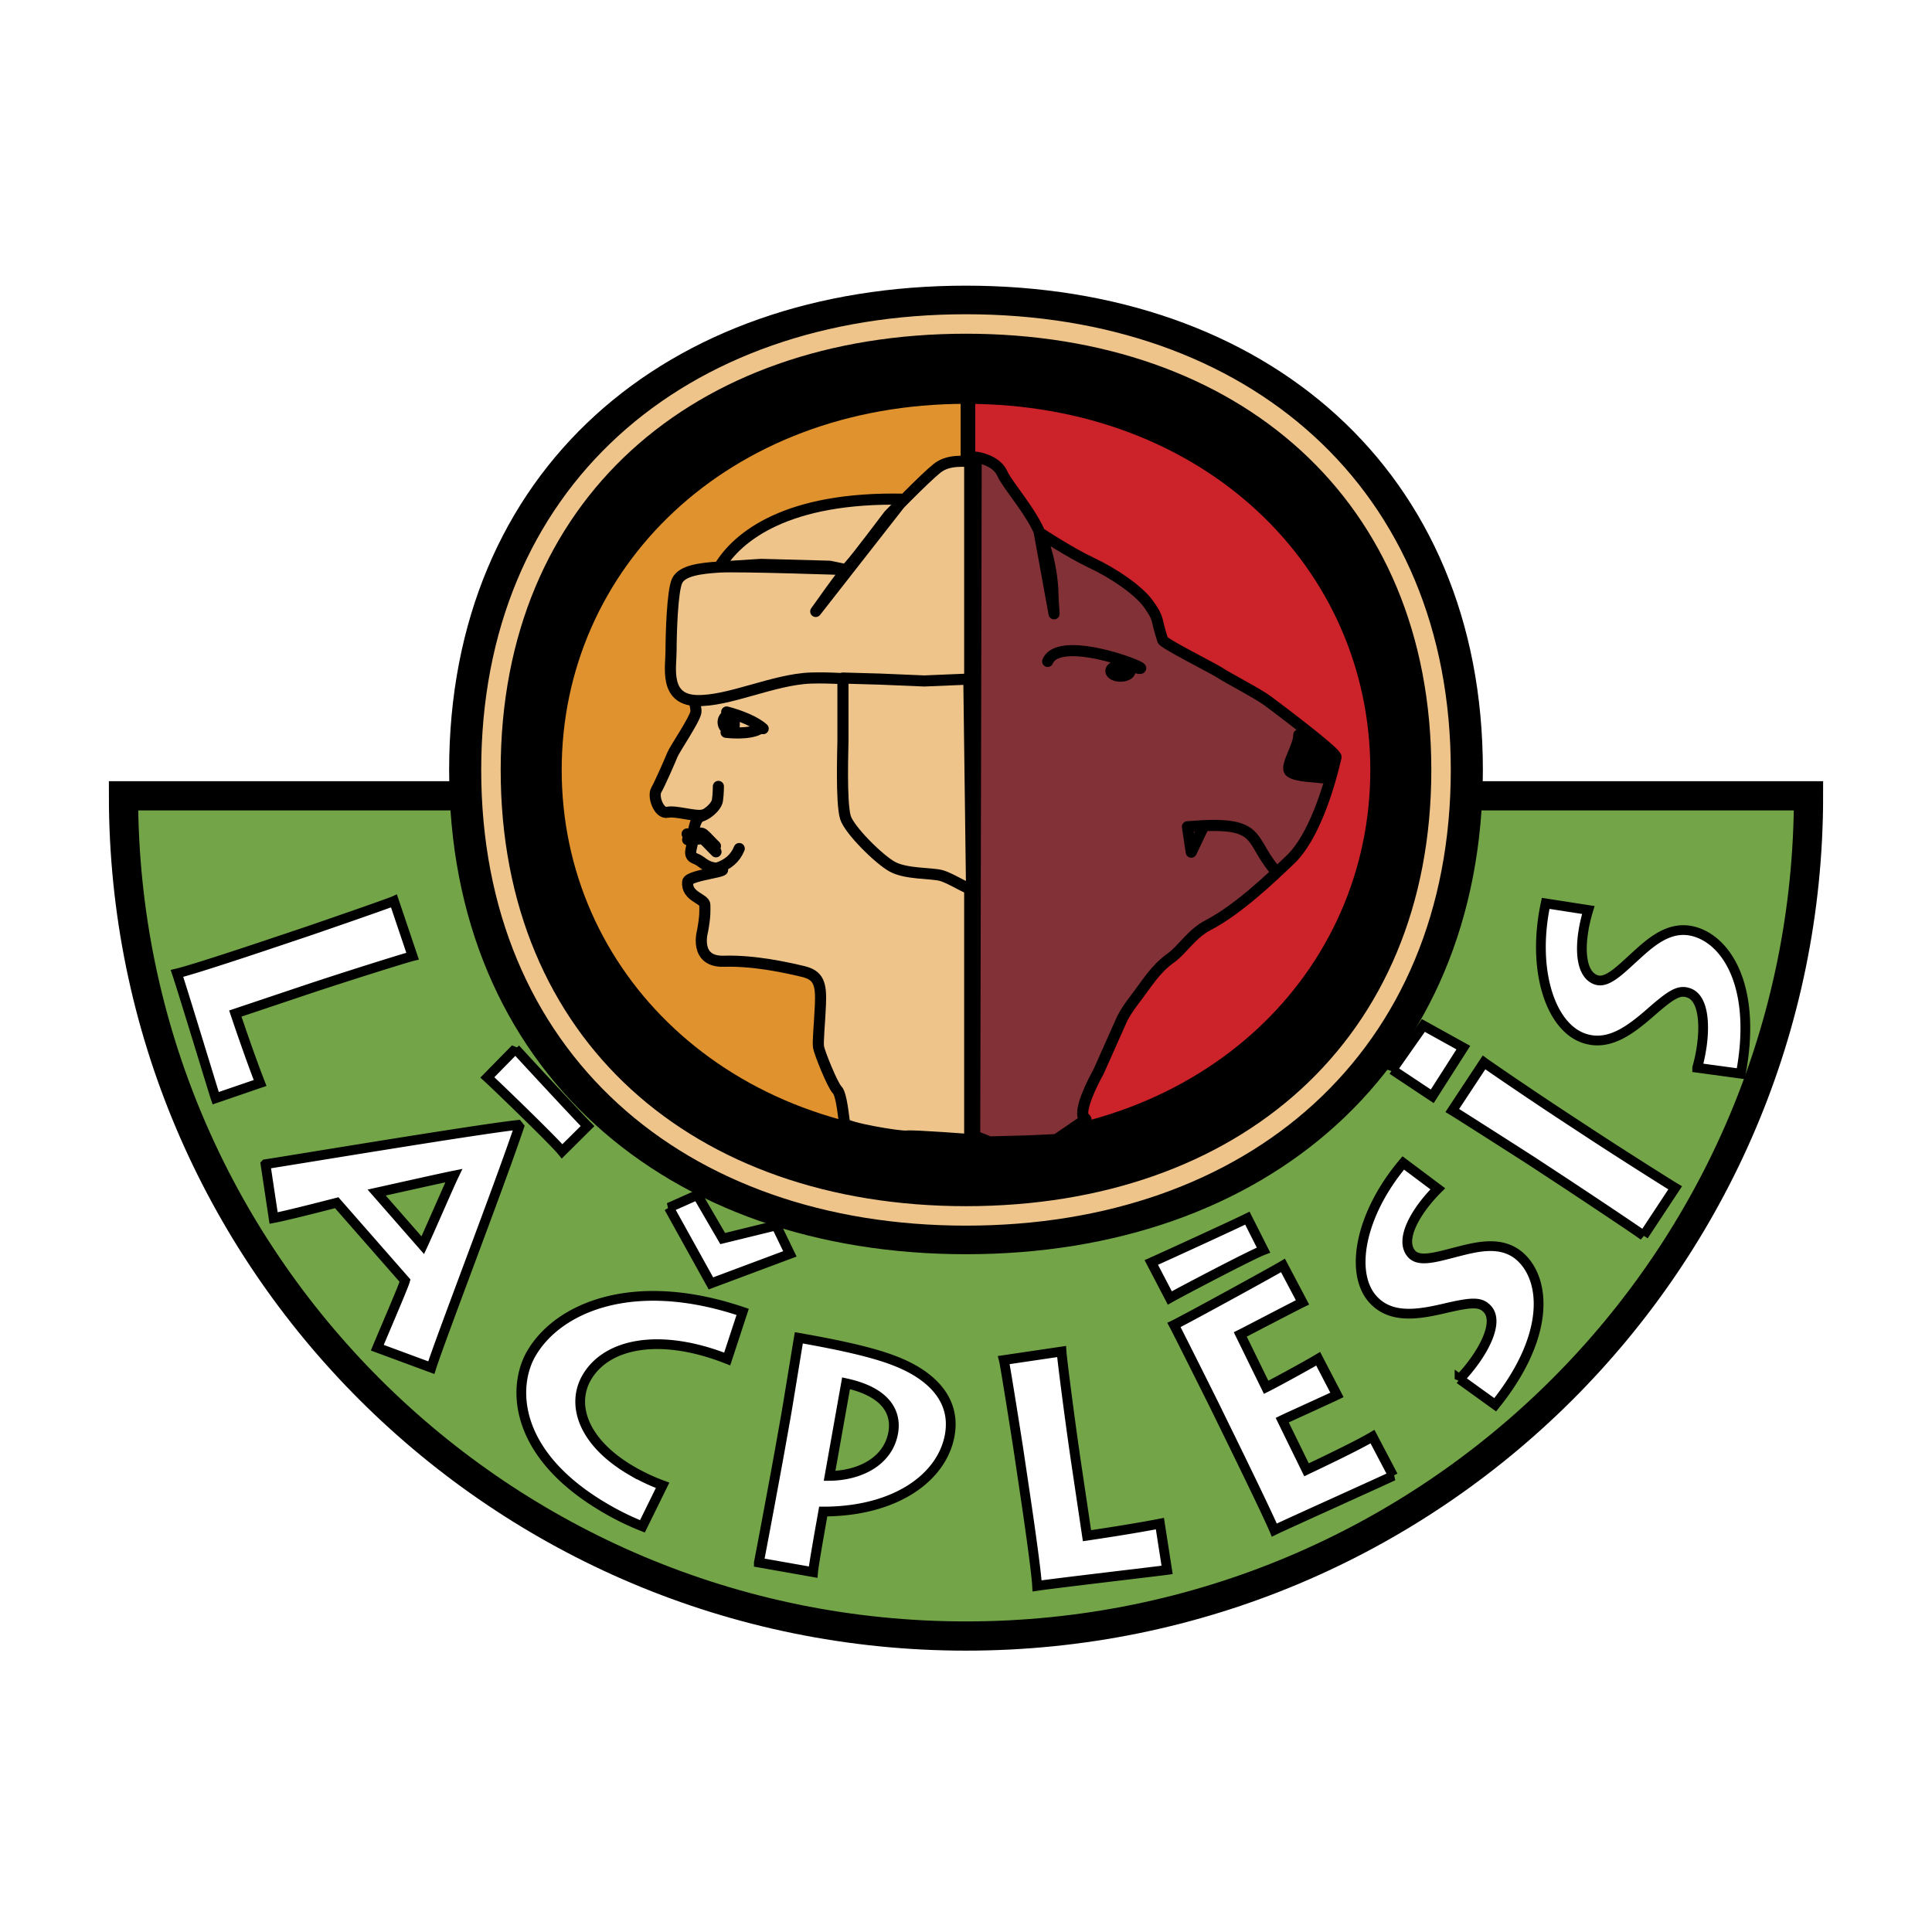
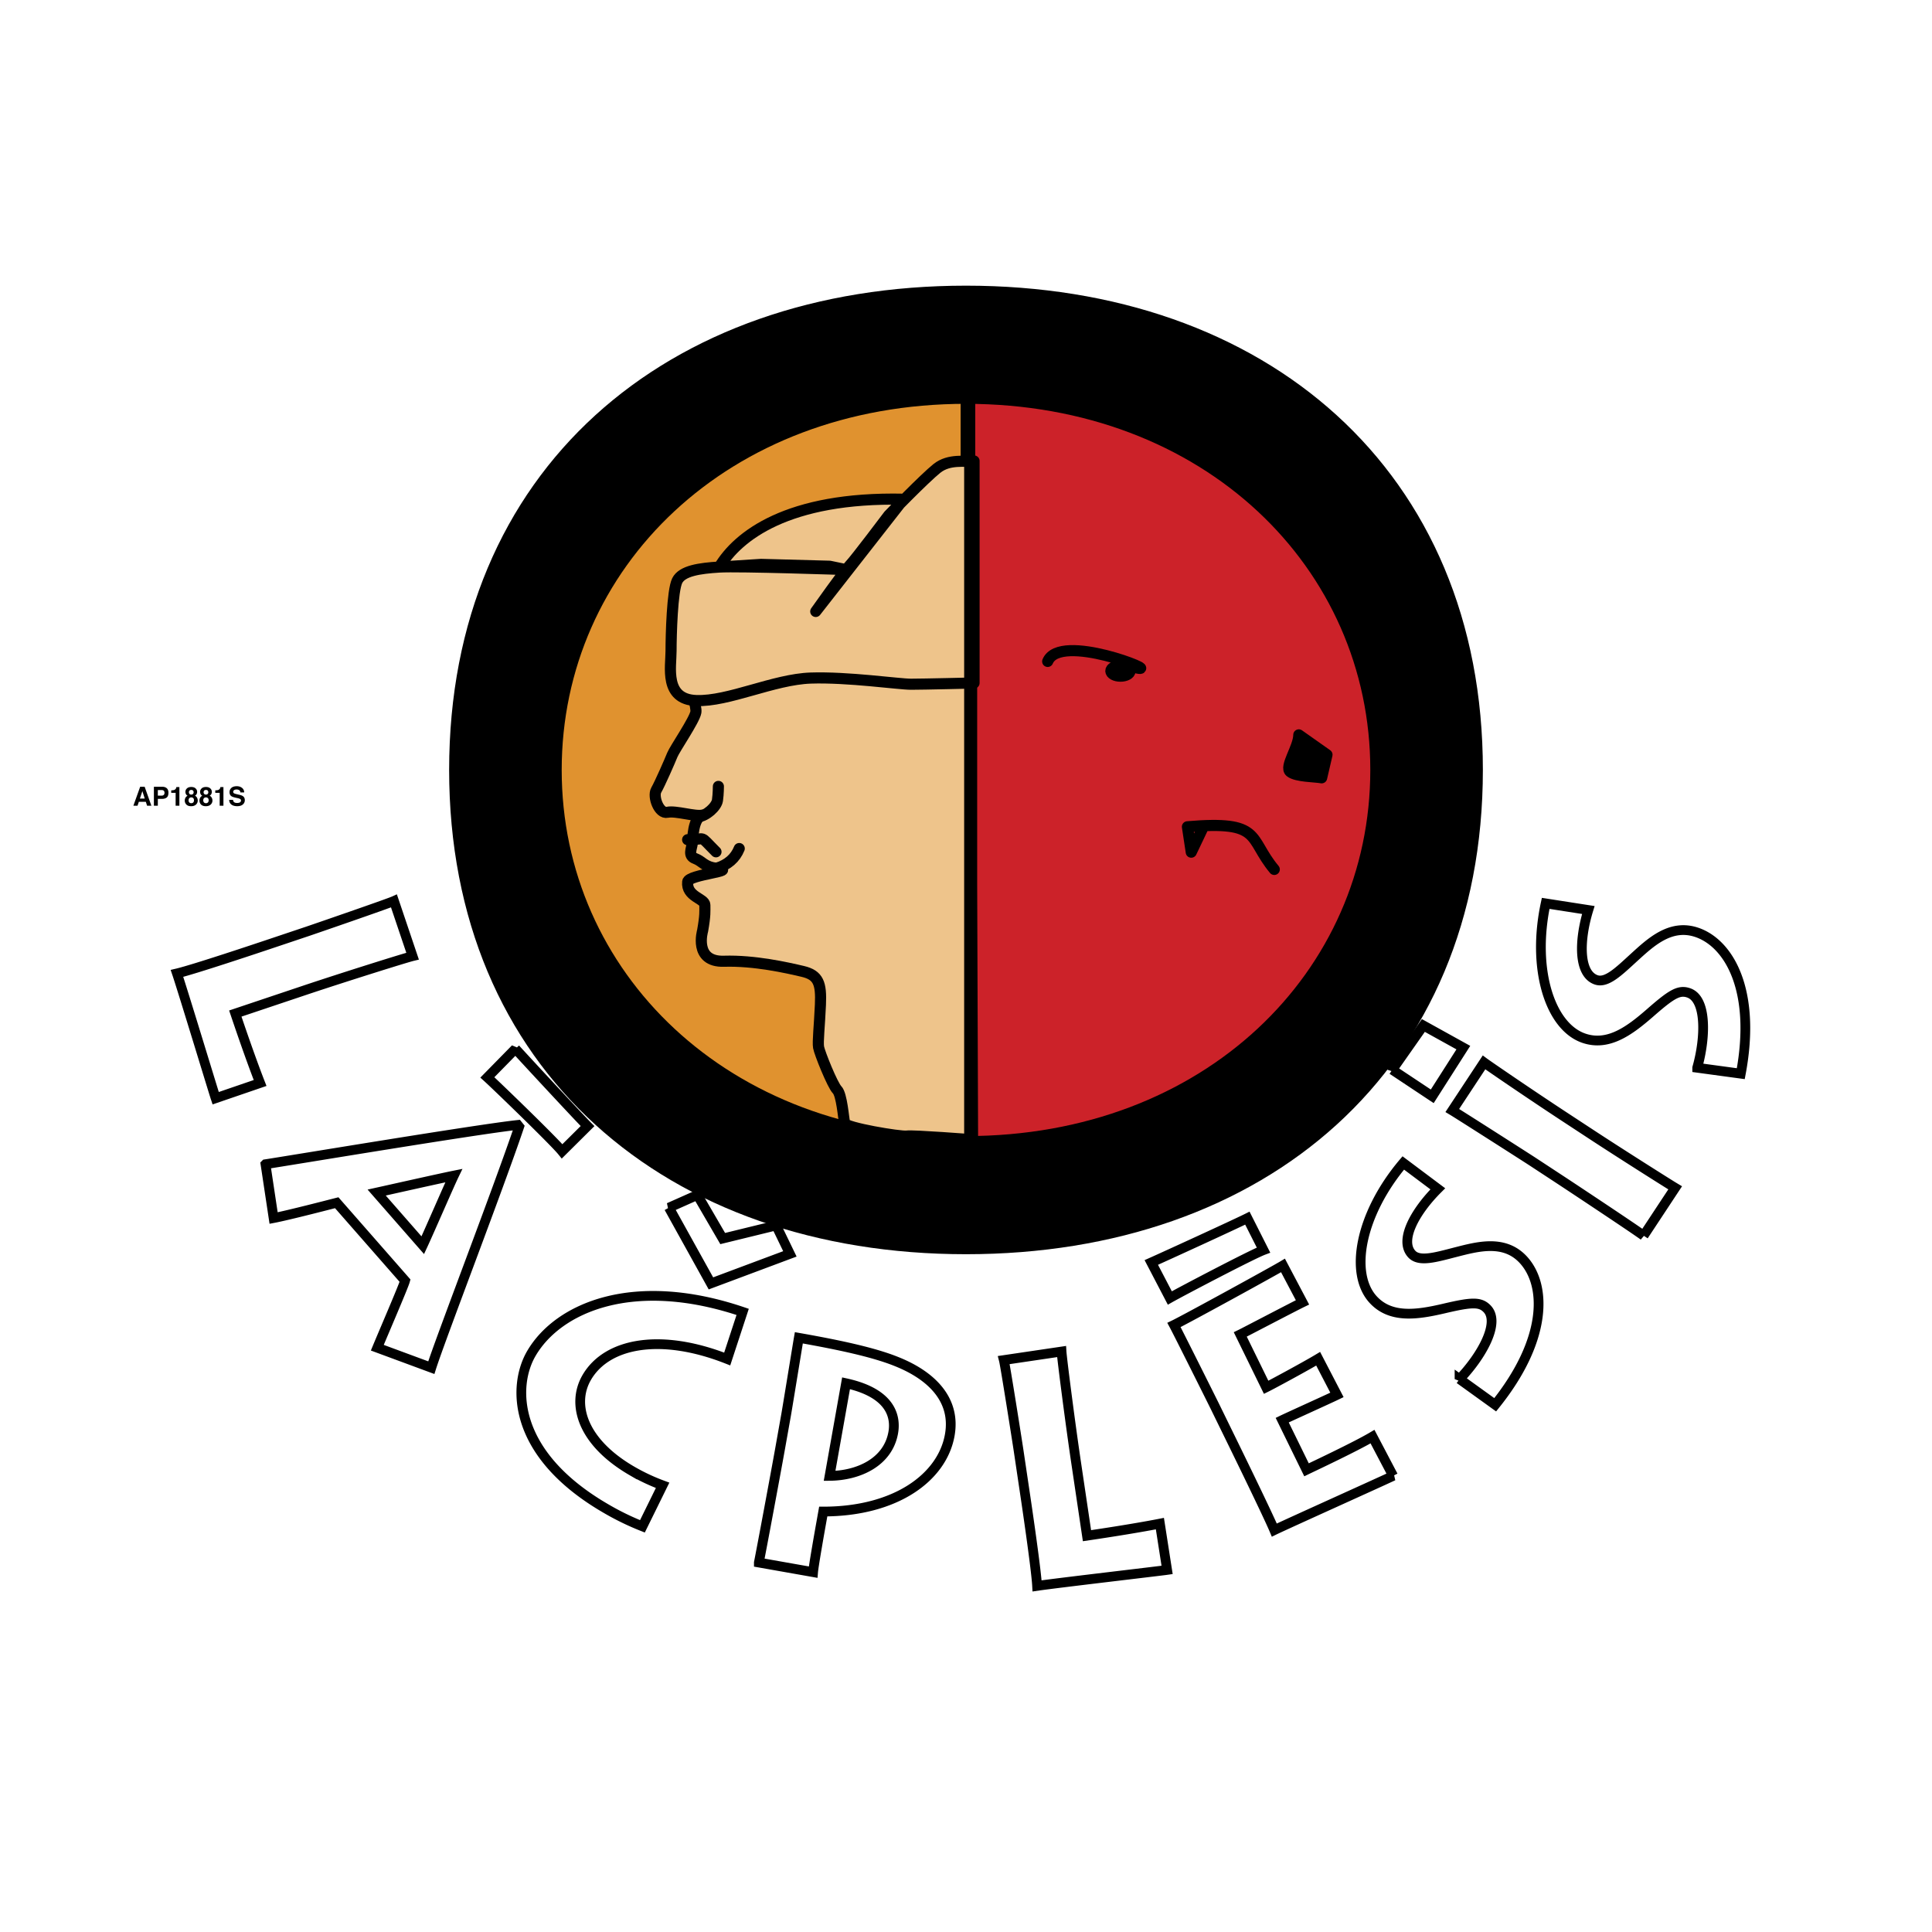
<svg xmlns="http://www.w3.org/2000/svg" width="2500" height="2500" viewBox="0 0 192.756 192.756">
  <path fill-rule="evenodd" clip-rule="evenodd" fill="#fff" d="M0 0h192.756v192.756H0V0z" />
-   <path d="M180.436 79.396c0 46.297-37.635 83.831-84.058 83.831s-84.057-37.533-84.057-83.831h168.115z" fill-rule="evenodd" clip-rule="evenodd" fill="#73a448" stroke="#000" stroke-width="2.916" stroke-miterlimit="2.613" />
  <path d="M96.378 124.105c29.38 0 50.54-17.988 50.54-47.288 0-29.3-21.16-47.288-50.54-47.288S45.839 47.518 45.839 76.818c0 29.299 21.159 47.287 50.539 47.287z" fill-rule="evenodd" clip-rule="evenodd" stroke="#000" stroke-width="2.057" stroke-miterlimit="2.613" />
-   <path d="M96.378 121.311c27.644 0 47.396-16.924 47.396-44.493 0-27.569-19.752-44.494-47.396-44.494S48.982 49.249 48.982 76.818s19.752 44.493 47.396 44.493z" fill-rule="evenodd" clip-rule="evenodd" stroke="#eec48b" stroke-width="1.942" stroke-miterlimit="2.613" />
  <path d="M96.378 113.883c24.042 0 40.874-16.596 40.874-37.065 0-20.471-16.832-37.065-40.874-37.065S55.504 56.348 55.504 76.818c0 20.469 16.832 37.065 40.874 37.065z" fill-rule="evenodd" clip-rule="evenodd" fill="#e0922f" stroke="#000" stroke-width="1.073" stroke-miterlimit="2.613" />
  <path d="M96.378 113.883c24.042 0 40.874-16.596 40.874-37.065 0-20.471-16.832-37.065-40.874-37.065v74.13z" fill-rule="evenodd" clip-rule="evenodd" fill="#cc2229" stroke="#000" stroke-width="1.073" stroke-miterlimit="2.613" />
  <path d="M68.898 68.676s.62 1.863.53 2.378c-.14.8-2.102 3.644-2.35 4.261-.244.608-1.234 2.868-1.604 3.513-.37.647.277 2.4 1.11 2.215.833-.185 2.776.461 3.517.277-.996.249-.98 2.501-1.018 2.769-.093.646-.463 1.292.277 1.569.741.277.911.836 2.129.969 2.341.255-2.8.611-2.878 1.352-.157 1.488 1.713 1.664 1.713 2.31s.055.999-.223 2.568c0 0-.926 3.138 2.128 3.046 3.054-.093 6.292.646 7.866 1.015 1.574.369 1.852 1.199 1.759 3.322s-.278 3.691-.185 4.246c.092.553 1.388 3.783 1.851 4.244.463.463.647 2.861.74 3.324.093.461 5.553 1.383 6.201 1.291s6.571.369 6.571.369l-.093-25.564V67.477l-11.383-.831-16.658 2.03z" fill-rule="evenodd" clip-rule="evenodd" fill="#eec48b" stroke="#000" stroke-width="1.108" stroke-linecap="round" stroke-linejoin="round" stroke-miterlimit="2.613" />
  <path d="M90.146 49.807c-11.598-.247-16.534 3.691-18.385 6.768l4.17-.266 6.848.185 1.569.327s-10.612-.369-12.586-.246c-1.974.123-3.702.369-4.195 1.354-.493.984-.616 5.415-.616 7.014 0 1.6-.698 4.828 2.51 4.95 3.208.124 7.731-2.12 11.433-2.243 3.702-.123 8.76.615 9.995.615 1.233 0 6.292-.123 6.292-.123v-22.15c-.864.123-2.467-.246-3.702.739-1.234.984-4.812 4.676-4.812 4.676s-3.332 4.43-3.825 4.922c-.493.492-3.455 4.676-3.455 4.676l8.759-11.198z" fill-rule="evenodd" clip-rule="evenodd" fill="#eec48b" stroke="#000" stroke-width="1.108" stroke-linecap="round" stroke-linejoin="round" stroke-miterlimit="2.613" />
-   <path d="M68.552 83.204c1.974 0 1.041-.576 2.83 1.208m1.12-13.378c1.419.369 2.899.984 3.64 1.662m-3.702.368s2.468.307 3.455-.431m-3.01.207c.409 0 .371-.351.371-.783 0-.432.038-.783-.371-.783-.41 0-.742.351-.742.783 0 .432.332.783.742.783z" fill="none" stroke="#000" stroke-width="1.108" stroke-linecap="round" stroke-linejoin="round" stroke-miterlimit="2.613" />
  <path fill="none" stroke="#000" stroke-width="1.108" stroke-miterlimit="2.613" d="M96.748 40.043v73.918" />
-   <path d="M96.933 88.692c-.494 0-2.098-1.107-3.085-1.354-.987-.246-3.455-.123-4.812-.861s-4.318-3.692-4.688-4.922c-.455-1.509-.247-7.015-.247-7.629V67.65l3.676.104 4.442.185 4.442-.185.272 20.938z" fill-rule="evenodd" clip-rule="evenodd" fill="#eec48b" stroke="#000" stroke-width="1.108" stroke-linecap="round" stroke-linejoin="round" stroke-miterlimit="2.613" />
  <path d="M69.638 81.504c.833-.092 1.851-1.015 1.944-1.661.092-.646.092-1.384.092-1.384m-.185 8.168c1.119-.342 1.874-.998 2.265-1.968m-5.149-.882c1.974 0 1.04-.576 2.83 1.208" fill="none" stroke="#000" stroke-width="1.108" stroke-linecap="round" stroke-linejoin="round" stroke-miterlimit="2.613" />
-   <path d="M103.686 53.12s2.998 1.996 5.277 3.066c2.098.984 4.588 2.665 5.576 4.019 1.18 1.618.73 1.453 1.465 3.652.123.369 4.998 2.795 5.738 3.287s3.785 2.07 4.762 2.801c.842.631 6.893 5.163 6.795 5.591-.734 3.166-2.248 8.033-4.568 10.237-1.943 1.848-5.199 4.975-8.213 6.538-1.617.837-2.57 2.458-3.68 3.247-1.602 1.14-2.396 2.565-3.617 4.149-.977 1.268-1.295 1.996-1.295 1.996l-2.322 5.219s-1.811 3.174-1.562 4.404l.307.35-2.961 2.021-2.729.129-3.934.104-1.48-.594.148-67.722s1.975.246 2.59 1.6c.619 1.354 2.963 3.814 3.949 6.398.988 2.584 1.111 5.026 1.111 5.415 0 .492.123 2.215.123 2.215l-1.48-8.122z" fill-rule="evenodd" clip-rule="evenodd" fill="#823237" stroke="#000" stroke-width="1.108" stroke-linecap="round" stroke-linejoin="round" stroke-miterlimit="2.613" />
  <path d="M131.861 77.603c-.615-.124-2.514-.104-3.131-.596s.852-2.458.852-3.689l2.812 1.984-.533 2.301z" fill-rule="evenodd" clip-rule="evenodd" stroke="#000" stroke-width="1.108" stroke-linecap="round" stroke-linejoin="round" stroke-miterlimit="2.613" />
  <path d="M127.135 86.743c-2.623-3.153-1.154-4.896-8.666-4.256l.383 2.535 1.242-2.605M104.527 65.99c1.234-2.943 11.258 1.141 8.936.662m-1.674.811c.529 0 .959-.234.959-.522 0-.289-.43-.522-.959-.522-.531 0-.961.233-.961.522 0 .288.43.522.961.522z" fill="none" stroke="#000" stroke-width="1.108" stroke-linecap="round" stroke-linejoin="round" stroke-miterlimit="2.613" />
  <path d="M13.96 79.671h.48l-.236-.744-.244.744zm.025-1.176h.447l.671 1.891h-.429l-.123-.389h-.699l-.131.389h-.414l.678-1.891zM16.333 78.886a.334.334 0 0 0-.217-.063h-.369v.557h.369a.319.319 0 0 0 .217-.068c.052-.045.079-.117.079-.216 0-.097-.027-.168-.079-.21zm.301.681c-.113.092-.275.138-.485.138h-.402v.68h-.393v-1.891h.826c.19 0 .342.049.455.146.113.098.17.249.17.453-.001.224-.057.382-.171.474zM17.083 79.103v-.249a1.64 1.64 0 0 0 .243-.023.345.345 0 0 0 .18-.098.327.327 0 0 0 .073-.133.323.323 0 0 0 .014-.074h.305v1.86h-.375v-1.283h-.44zM18.886 80.059c.048.05.114.076.198.076s.15-.025.197-.076c.048-.05.072-.121.072-.213 0-.095-.024-.167-.073-.215a.258.258 0 0 0-.196-.074.26.26 0 0 0-.196.074c-.048.049-.072.12-.072.215a.296.296 0 0 0 .07.213zm-.381-.472a.451.451 0 0 1 .209-.191.44.44 0 0 1-.176-.194.548.548 0 0 1-.04-.196c0-.135.051-.25.153-.345.102-.096.246-.144.432-.144s.33.047.432.144a.45.45 0 0 1 .153.345.547.547 0 0 1-.041.196.373.373 0 0 1-.175.181.51.51 0 0 1 .207.205c.046.084.07.179.07.283 0 .156-.059.29-.175.4-.116.109-.278.164-.486.164s-.366-.055-.473-.164a.55.55 0 0 1-.161-.4.584.584 0 0 1 .071-.284zm.405-.375c.042.042.1.064.174.064.075 0 .132-.021.172-.064a.229.229 0 0 0 .062-.166.234.234 0 0 0-.062-.172c-.04-.042-.098-.062-.172-.062a.235.235 0 0 0-.174.062.234.234 0 0 0-.062.172.24.24 0 0 0 .062.166zM20.351 80.059c.048.05.114.076.198.076a.254.254 0 0 0 .196-.076c.048-.05.072-.121.072-.213 0-.095-.024-.167-.074-.215a.256.256 0 0 0-.195-.074.262.262 0 0 0-.197.074c-.048.049-.072.12-.072.215a.306.306 0 0 0 .072.213zm-.381-.472a.449.449 0 0 1 .21-.191.44.44 0 0 1-.176-.194.551.551 0 0 1-.041-.196c0-.135.052-.25.153-.345.103-.096.246-.144.433-.144.186 0 .33.047.432.144a.45.45 0 0 1 .153.345.547.547 0 0 1-.041.196.369.369 0 0 1-.175.181.517.517 0 0 1 .207.205c.046.084.07.179.07.283a.53.53 0 0 1-.175.4c-.116.109-.278.164-.486.164s-.366-.055-.474-.164a.553.553 0 0 1-.16-.4c0-.105.023-.2.07-.284zm.405-.375c.042.042.1.064.174.064s.132-.021.172-.064a.229.229 0 0 0 .062-.166.234.234 0 0 0-.062-.172c-.04-.042-.098-.062-.172-.062s-.132.02-.174.062a.234.234 0 0 0-.062.172.235.235 0 0 0 .062.166zM21.478 79.103v-.249c.115-.005.196-.013.243-.023a.345.345 0 0 0 .18-.098.325.325 0 0 0 .072-.133.323.323 0 0 0 .014-.074h.305v1.86h-.375v-1.283h-.439zM23.248 79.802a.385.385 0 0 0 .07.193c.064.078.175.117.331.117a.72.72 0 0 0 .228-.031c.11-.039.166-.113.166-.219a.162.162 0 0 0-.082-.145.94.94 0 0 0-.258-.089l-.203-.044c-.197-.045-.333-.093-.409-.145-.128-.087-.191-.224-.191-.409 0-.169.062-.31.185-.422.124-.112.305-.168.544-.168.2 0 .37.054.51.16a.563.563 0 0 1 .223.459h-.38a.274.274 0 0 0-.149-.243.499.499 0 0 0-.23-.047.431.431 0 0 0-.245.062.194.194 0 0 0-.091.171c0 .068.03.118.09.151.039.022.121.048.247.079l.327.078c.143.034.251.08.324.137.113.089.17.218.17.386a.543.543 0 0 1-.2.431c-.132.114-.319.17-.561.17-.248 0-.441-.056-.583-.168a.56.56 0 0 1-.212-.464h.379z" fill-rule="evenodd" clip-rule="evenodd" />
  <path d="M75.711 155.895c.274-1.361 1.699-9.004 2.101-11.258l.622-3.494c.13-.73 1.181-7.193 1.265-7.67 4.14.732 7.525 1.463 9.791 2.387 3.495 1.404 5.889 3.826 5.267 7.32-.751 4.223-5.396 7.627-12.623 7.627l-.226 1.27c-.113.635-.729 4.098-.784 4.775l-5.413-.957zm-49.222-39.741c2.577-.395 21.138-3.486 25.17-3.92l.141.176c-2.026 6.014-7.865 21.186-8.768 24.043l-5.388-1.992c.636-1.535 2.611-6.107 2.77-6.686l-6.818-7.779c-.687.174-4.792 1.242-6.298 1.529l-.809-5.371zm142.843-9.625c.85-3.016.955-6.84-.846-7.467-.977-.34-1.721.119-3.895 2.025-2.02 1.756-4.148 3.338-6.592 2.488-3.357-1.17-5.189-6.896-3.787-13.446l4.256.662c-.934 3.057-.99 6.351.779 6.968 1.039.361 2.242-.826 3.756-2.212 1.656-1.507 3.668-3.437 6.324-2.512 3.207 1.116 5.912 5.816 4.352 14.085l-4.347-.591zm-30.424.201l3.102-4.418 3.988 2.209-3.102 4.859-3.988-2.65zM42.18 124.236c.641-1.373 2.616-5.945 3.099-6.947-1.39.279-6.328 1.391-7.698 1.693l4.599 5.254zm74.263 32.397c-.639.094-11.117 1.318-12.973 1.592-.09-1.715-1.105-8.543-1.221-9.309l-.631-4.242c-.074-.512-1.311-8.383-1.465-8.979l5.758-.852c.045.742.875 7.207 1.475 11.227l1.062 7.146c.768-.113 4.543-.672 7.275-1.205l.72 4.622zm-1.578-30.676c1.527-.68 8.383-3.822 9.586-4.422l1.609 3.186c-1.199.453-8.258 4.162-9.346 4.779l-1.849-3.543zm49.119-2.676c-1.152-.834-7.455-5.008-8.158-5.469l-2.916-1.914c-.459-.303-7.348-4.707-8.014-5.104l3.164-4.797c.469.348 4.684 3.229 7.924 5.355l2.918 1.914c2.701 1.773 7.59 4.865 8.229 5.246l-3.147 4.769zm-97.246-2.793l2.838-1.264 2.528 4.346 5.333-1.305 1.37 2.834-7.878 2.945-4.191-7.556zM21.516 109.57c-.206-.609-3.261-10.678-3.859-12.451 1.676-.393 8.235-2.593 8.971-2.839l4.077-1.368c.49-.164 8.041-2.765 8.602-3.021l1.856 5.502c-.726.175-6.958 2.131-10.82 3.426l-6.866 2.303c.248.734 1.464 4.34 2.474 6.928l-4.435 1.52zm61.251 37.68c2.829-.023 5.82-1.33 6.351-4.314.26-1.461-.092-3.914-4.707-4.928l-1.644 9.242zm62.852-9.658c2.174-2.264 4.068-5.59 2.775-6.988-.703-.758-1.574-.701-4.393-.037-2.611.604-5.236 1-6.99-.896-2.412-2.607-1.328-8.521 2.996-13.643l3.443 2.58c-2.264 2.26-3.867 5.141-2.596 6.514.746.807 2.367.324 4.357-.189 2.172-.553 4.857-1.312 6.766.748 2.303 2.49 2.475 7.906-2.801 14.473l-3.557-2.562zm-94.193-32.955c1.123 1.236 6.248 6.76 7.193 7.713l-2.536 2.518c-.805-.998-6.533-6.537-7.459-7.375l2.802-2.856zm12.669 47.646a26.44 26.44 0 0 1-3.641-1.775c-9.339-5.412-9.345-12.203-7.444-15.467 2.681-4.6 10.218-7.842 21.085-4.154l-1.542 4.701c-6.631-2.613-11.997-1.619-14.012 1.838-1.56 2.676-.436 6.461 4.513 9.33a19.743 19.743 0 0 0 3.054 1.434l-2.013 4.093zm74.899-5.035c-.785.383-10.723 4.859-11.855 5.41-.664-1.578-3.699-7.781-4.025-8.449l-1.9-3.883c-.227-.465-3.701-7.422-4.086-8.133 1.25-.607 9.932-5.369 10.877-5.938l1.945 3.684c-.988.48-5.713 2.959-6.207 3.199l2.582 5.275c.551-.27 3.91-2.082 5.189-2.85l1.875 3.609c-.697.34-4.852 2.219-5.463 2.516l2.426 4.955c.727-.352 4.881-2.303 6.584-3.311l2.058 3.916z" fill-rule="evenodd" clip-rule="evenodd" fill="#fff" stroke="#000" stroke-width=".972" stroke-miterlimit="2.613" />
</svg>